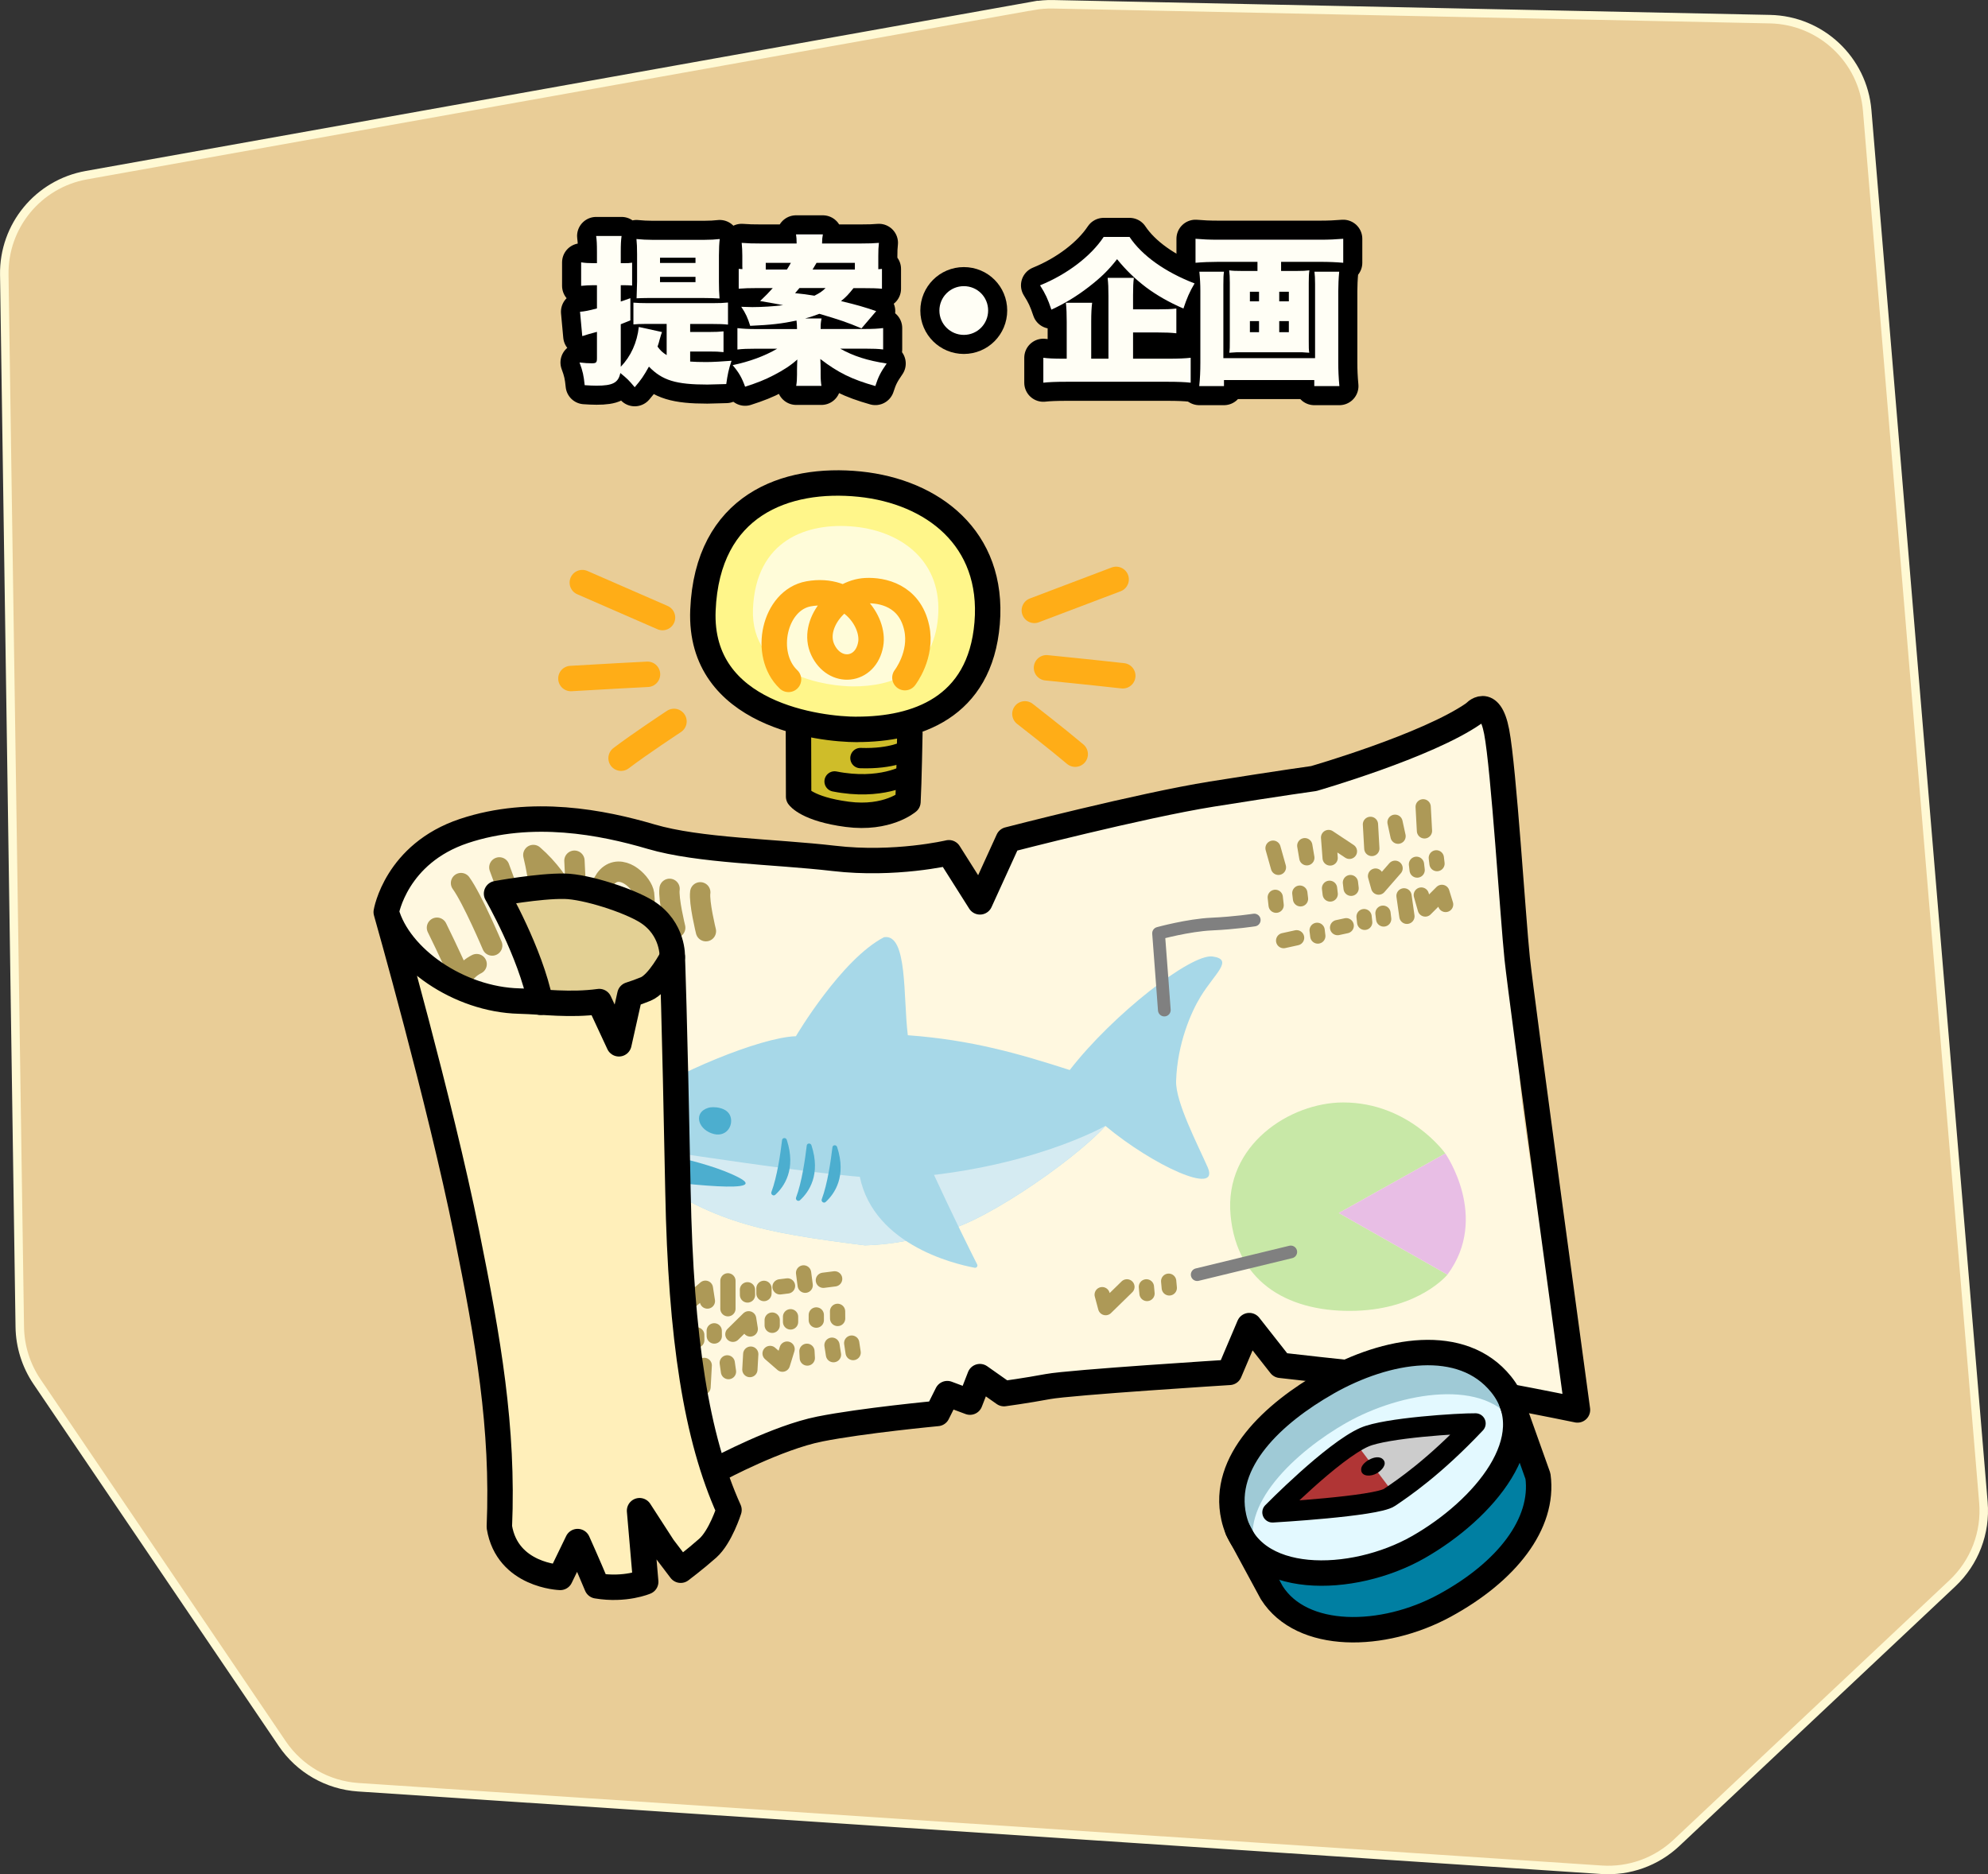
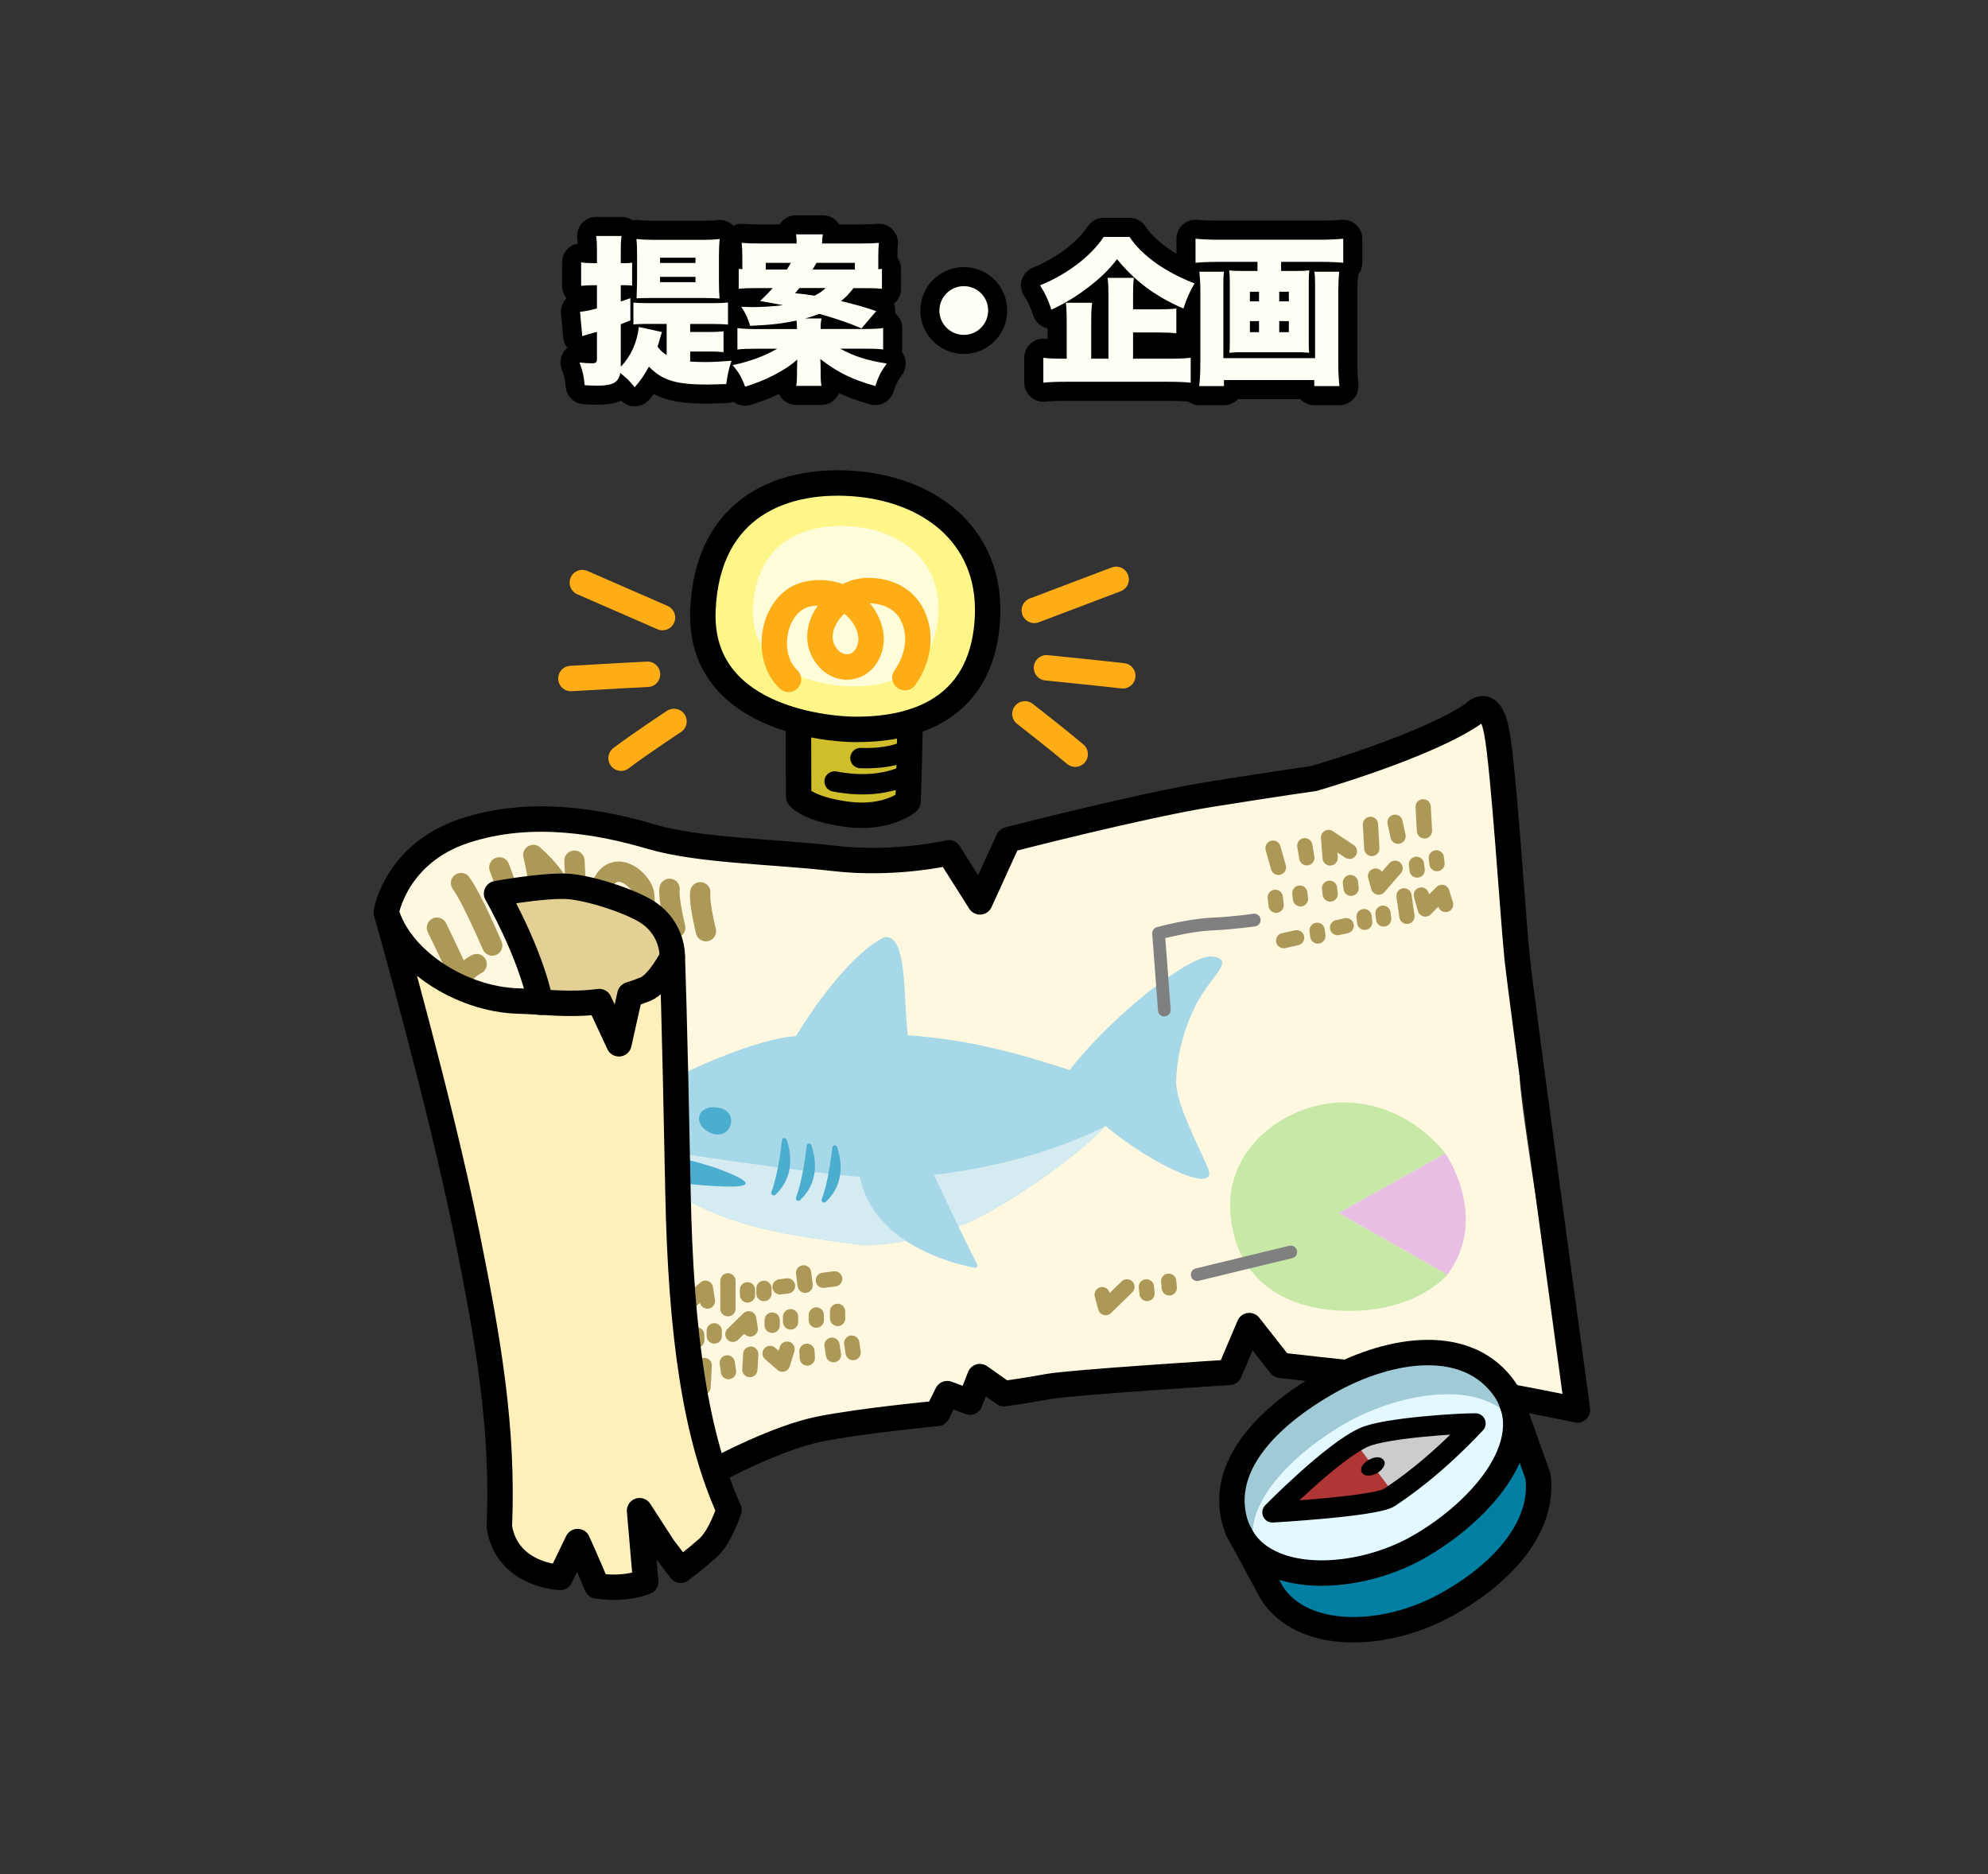
<svg xmlns="http://www.w3.org/2000/svg" id="_レイヤー_1" data-name="レイヤー 1" viewBox="0 0 320.57 302.27">
  <rect x="0" y="0" width="320.57" height="302.27" fill="#333333" stroke="none" />
  <defs>
    <style>
      .cls-1 {
        stroke-width: 6.15px;
      }

      .cls-1, .cls-2, .cls-3 {
        stroke: #000;
      }

      .cls-1, .cls-2, .cls-3, .cls-4, .cls-5, .cls-6, .cls-7 {
        fill: none;
        stroke-linecap: round;
        stroke-linejoin: round;
      }

      .cls-2, .cls-7 {
        stroke-width: 4.1px;
      }

      .cls-8 {
        fill: #cfbd29;
      }

      .cls-9 {
        fill: #c8e8a7;
      }

      .cls-3, .cls-5 {
        stroke-width: 3.28px;
      }

      .cls-10 {
        fill: #a7d8e8;
      }

      .cls-11 {
        fill: #9fcad6;
      }

      .cls-12 {
        fill: #ffefba;
      }

      .cls-13 {
        fill: #e9cd97;
        stroke: #fff9d4;
        stroke-miterlimit: 10;
        stroke-width: 1.37px;
      }

      .cls-14 {
        fill: #d5ebf2;
      }

      .cls-15 {
        fill: #fffcd9;
      }

      .cls-16 {
        fill: #fffef5;
      }

      .cls-17 {
        fill: #fff8e0;
      }

      .cls-18 {
        fill: #fff68a;
      }

      .cls-19 {
        fill: #ccc;
      }

      .cls-20 {
        fill: #4caecf;
      }

      .cls-21 {
        fill: #e3f9ff;
      }

      .cls-4 {
        stroke: gray;
        stroke-width: 2.05px;
      }

      .cls-5, .cls-6 {
        stroke: #ad9957;
      }

      .cls-6 {
        stroke-width: 2.46px;
      }

      .cls-22 {
        fill: #007fa2;
      }

      .cls-7 {
        stroke: #ffad17;
      }

      .cls-23 {
        fill: #e8bee5;
      }

      .cls-24 {
        fill: #b03535;
      }

      .cls-25 {
        fill: #e3d094;
      }
    </style>
  </defs>
-   <path class="cls-13" d="M166.64.93L13.93,28.25C6.17,29.64.57,36.43.69,44.31l2.5,169.72c.05,3.13,1.01,6.18,2.76,8.78l39.57,58.41c2.78,4.1,7.3,6.69,12.24,7.02l200.49,13.31c4.45.3,8.83-1.27,12.08-4.33l44.5-41.87c3.57-3.36,5.41-8.16,5-13.04l-18.74-224.49c-.68-8.2-7.45-14.56-15.68-14.73L169.8.69c-1.06-.02-2.12.06-3.16.25Z" />
  <g>
    <g>
      <path class="cls-17" d="M115.18,235.1c-3.16-10.54-4.8-24.22-5.17-43.05-.53-27.41-.87-36.71-.91-37.68v-.06c0-.51-.04-5.09-4.44-7.87-2.82-1.78-9.93-4.15-13.61-4.22-.13,0-.27,0-.41,0-4.15,0-10.44,1.15-10.7,1.2-.22.04-.41.19-.5.39-.09.2-.08.44.03.64.04.08,4.44,7.76,6.44,15.02l.38,1.38-1.43-.06c-.37-.02-.75-.03-1.12-.04-8.94-.21-18.4-6.35-20.66-13.41l-.09-.28.07-.28c.5-2.07,2.84-9.06,11.97-12.11,3.77-1.26,7.88-1.89,12.23-1.89,5.36,0,11.09.92,17.53,2.82,8.12,2.39,19.97,2.41,29.62,3.53,2.01.23,4.13.35,6.29.35,5.2,0,9.42-.67,11.47-1.07l.59-.12,4.73,7.6c.13.15.32.24.52.24.04,0,.07,0,.11,0,.24-.04.44-.19.53-.41l4.45-9.73.45-.15c3.75-1.24,21.83-5.46,31.95-7.08,11.09-1.77,16.23-2.48,16.44-2.51.03,0,.07-.01.1-.02.75-.22,18.48-5.35,26.04-10.61.03-.02.06-.04.09-.06l.96-1.2.75,1.33c.31.55.58,1.38.79,2.46.75,3.9,1.65,15.72,2.38,25.21v.06c.37,4.83.69,9.01.93,11.25.37,3.62.75,12.01,1.09,19.41.28,6.31,6.47,43.11,8.1,50.89l.32,1.54-1.54-.31c-6.29-1.27-21.74-4.29-29.39-4.97-4.43-.4-13.49-1.43-15.27-1.63l-.43-.05-4.85-6.17c-.13-.17-.33-.26-.55-.26-.03,0-.06,0-.09,0-.24.03-.45.19-.54.42l-3.03,7.15-.64.04c-4.14.26-24.97,1.61-28.28,2.23-2.6.49-5.11.86-6.37,1.04l-.41.06-3.66-2.59c-.12-.08-.26-.13-.4-.13-.07,0-.14,0-.2.03-.21.06-.37.21-.45.41l-1.35,3.48-3.02-1.13c-.08-.03-.16-.04-.24-.04-.26,0-.5.15-.62.38l-1.43,2.86-.57.06c-2.77.28-12.28,1.27-18.09,2.43-5.57,1.11-12.63,4.52-15.4,5.94l-1.11.57-.36-1.19Z" />
      <g>
        <path class="cls-5" d="M70.46,149.62s2.29,4.63,3.89,8.34c0,0,.69-1.56,2.51-2.47" />
        <path class="cls-5" d="M79.37,152.49s-3.2-7.55-5.03-10.07" />
        <line class="cls-5" x1="80.52" y1="139.89" x2="83.26" y2="147.33" />
        <path class="cls-5" d="M87.83,149.03s-.91-7.48-1.83-11.14c5.04,4.34,7.09,10.49,7.09,10.49l-.46-9.57" />
        <path class="cls-5" d="M96.31,148.1s-.27-5.47,2.04-7.07,5.28,1.47,5.51,3.14,0,7.18,0,7.18" />
        <path class="cls-5" d="M107.97,143.35c-.23,1.63.91,6.27.91,6.27" />
        <path class="cls-5" d="M112.92,143.91c-.23,1.63.91,6.27.91,6.27" />
      </g>
      <g>
        <line class="cls-6" x1="134.4" y1="218.48" x2="134.16" y2="216.95" />
        <line class="cls-6" x1="137.57" y1="218.14" x2="137.34" y2="216.61" />
        <line class="cls-6" x1="130.12" y1="217.93" x2="130.18" y2="219.02" />
        <line class="cls-6" x1="135.06" y1="211.49" x2="135.07" y2="212.64" />
        <line class="cls-6" x1="131.63" y1="212.07" x2="131.63" y2="212.91" />
        <line class="cls-6" x1="129.58" y1="205.29" x2="129.84" y2="207.28" />
        <line class="cls-6" x1="127.48" y1="212.36" x2="127.48" y2="213.2" />
        <line class="cls-6" x1="124.52" y1="212.9" x2="124.52" y2="213.74" />
        <line class="cls-6" x1="123.19" y1="207.78" x2="123.19" y2="208.62" />
        <line class="cls-6" x1="120.53" y1="208.01" x2="120.54" y2="208.85" />
        <line class="cls-6" x1="115.17" y1="214.63" x2="115.18" y2="215.47" />
        <line class="cls-6" x1="112.35" y1="215.29" x2="112.36" y2="216.13" />
        <polyline class="cls-6" points="120.98 214.33 120.72 212.69 118.18 215.19" />
        <polyline class="cls-6" points="114.07 209.83 113.75 207.76 111.21 209.94 110.89 208.13" />
        <polyline class="cls-6" points="126.92 217.58 126.17 220.01 124.18 218.28" />
        <line class="cls-6" x1="120.92" y1="220.88" x2="121.06" y2="218.39" />
        <line class="cls-6" x1="117.38" y1="211.07" x2="117.38" y2="206.57" />
        <line class="cls-6" x1="113.37" y1="223.71" x2="113.56" y2="220.21" />
        <line class="cls-6" x1="117.47" y1="221.21" x2="117.27" y2="219.8" />
        <line class="cls-6" x1="134.59" y1="206.25" x2="132.77" y2="206.48" />
        <line class="cls-6" x1="126.99" y1="207.39" x2="125.78" y2="207.54" />
      </g>
      <g>
        <path class="cls-10" d="M139.48,200.85c-16.9-2.15-24.58-3.58-36.87-12.46,0,0-4.99-7.08.38-11.09s19.59-10.01,25.35-10.18c0,0,7.3-12.39,14.21-15.97,3.84-.63,3.07,9.71,3.84,15.81,10.37.76,18.01,3.01,26.11,5.61,6.91-8.94,19.59-18.81,23.04-18.31s.38,2.69-1.92,6.44c-1.49,2.41-3.77,7.51-3.97,13.64-.11,3.38,3.48,10.25,5.12,13.98,1.92,4.58-8.83-.32-16.51-6.73-5.38,5.93-21.51,16.83-26.88,17.02,0,0-4.48,2.01-11.91,2.24Z" />
        <path class="cls-20" d="M114.21,178.66c.77-.23,3.07-.14,3.58,1.41s-.77,3.55-3.07,2.7-2.82-3.42-.51-4.1Z" />
        <path class="cls-14" d="M178.26,181.59c-5.38,5.93-21.51,16.83-26.88,17.02,0,0-4.48,2.01-11.91,2.24-16.9-2.15-24.58-3.58-36.87-12.46l-2.11-3.78s36.47,5.86,43.84,5.43c21.32-1.23,33.92-8.46,33.92-8.46Z" />
        <path class="cls-10" d="M149.97,188.12c4,8.64,6.69,14.01,7.6,15.8.14.28-.09.6-.4.54-3.37-.63-17.14-3.9-18.72-15.82l11.52-.52Z" />
        <path class="cls-20" d="M102.09,185.26s11.52,1.7,17.15,4.71c5.63,3.01-14.59.23-14.59.23l-2.56-4.94Z" />
        <path class="cls-20" d="M126.11,183.88c-.25,2.12-.8,5.94-1.72,8.37-.14.38.33.72.63.44,1.45-1.33,3.39-4.13,1.85-8.86-.13-.4-.71-.37-.76.04Z" />
        <path class="cls-20" d="M130.09,184.76c-.25,2.12-.8,5.94-1.72,8.37-.14.38.33.72.63.44,1.45-1.33,3.39-4.13,1.85-8.86-.13-.4-.71-.37-.76.04Z" />
        <path class="cls-20" d="M134.23,185.04c-.25,2.12-.8,5.94-1.72,8.37-.14.38.33.72.63.44,1.45-1.33,3.39-4.13,1.85-8.86-.13-.4-.71-.37-.76.04Z" />
      </g>
      <path class="cls-12" d="M98.96,255.28c-.54,0-1.08-.03-1.61-.08l-.61-.06-.24-.57c-1.29-3.07-2.67-6.12-2.73-6.25-.11-.24-.35-.4-.62-.41l-.04-1.04v1.04c-.24,0-.48.16-.6.39l-2.61,5.38-.77-.13c-2.05-.35-6.91-1.77-7.9-7.23l-.02-.11v-.12c.68-16.29-1.87-30.46-5.27-47.3-2.71-13.4-7.09-30.29-10.29-42.09l-.89-3.28,2.57,2.22c4.54,3.93,10.66,6.35,16.37,6.49,1.01.02,2.01.08,3.12.15h.08s.08.02.08.02c.05.01.09.02.12.02.03,0,.16-.02.16-.02h.08c1.36.09,3.05.19,4.74.19,1.2,0,2.31-.05,3.39-.15l.73-.07,2.96,6.35c.11.24.36.4.63.4.03,0,.05,0,.08,0,.29-.03.54-.25.6-.54l1.68-7.52.55-.19c.57-.2,1.14-.41,1.69-.64.53-.22,1.11-.64,1.72-1.26l1.71-1.74.07,2.43c.16,5.46.42,15.53.75,32.52.46,23.69,2.93,39.45,8.01,51.08l.17.38-.14.39c-.42,1.13-1.54,3.91-3.01,5.22-1.05.94-2.18,1.85-2.94,2.45l-.83.66-2.4-3.17-3.78-5.84c-.13-.2-.35-.32-.58-.32-.08,0-.15.01-.22.04-.3.1-.49.4-.46.71l.95,10.97-.87.21c-.78.19-2.04.42-3.56.42Z" />
      <path class="cls-25" d="M97.24,161.22c-.11-.24-.36-.4-.63-.4-.03,0-.06,0-.09,0-1.39.19-2.84.28-4.45.28-1.31,0-2.56-.06-3.6-.12l-.77-.04-.18-.75c-1.34-5.5-4.15-11.32-5.7-14.3l-.67-1.29,1.43-.22c2.33-.36,5.62-.78,8.06-.78.13,0,.26,0,.38,0,3.22.06,9.97,2.16,12.9,4.01,3.18,2.01,3.7,5.04,3.78,6.24l.02.3-.15.26c-.21.38-2.1,3.74-3.72,4.41-.83.34-1.67.65-2.51.91-.23.07-.41.27-.47.51l-1.33,5.93-2.32-4.97Z" />
      <g>
        <path class="cls-2" d="M115.95,236.87s9.37-5.03,16.23-6.4c6.86-1.37,18.97-2.51,18.97-2.51l1.6-3.2,3.66,1.37,1.6-4.11,3.89,2.74s3.43-.46,7.09-1.14,29.26-2.29,29.26-2.29l3.2-7.54,5.03,6.4s10.91,1.26,16,1.71c9.57.86,31.89,5.49,31.89,5.49,0,0-9.03-66.18-9.72-72.81-.69-6.63-2.17-30.63-3.31-36.57-1.14-5.94-3.66-2.97-3.66-2.97-7.54,5.26-25.83,10.52-25.83,10.52,0,0-5.03.69-16.46,2.51-11.43,1.83-32.8,7.36-32.8,7.36l-4.57,10.02-5.01-7.92s-8.69,2.06-18.52.91c-9.83-1.14-21.74-1.22-29.51-3.51-7.77-2.29-19.2-4.57-30.17-.91-10.97,3.66-12.53,13.08-12.53,13.08,0,0,8.64,30.35,12.98,51.84,3.47,17.18,5.94,31.32,5.26,47.32,1.28,7.87,9.82,8.14,9.82,8.14l2.8-5.78s1.67,3.7,3.1,7.14c4.59.77,7.88-.65,7.88-.65l-.99-11.47,3.79,5.86,2.84,3.74s2.31-1.73,4.36-3.55c2.06-1.83,3.43-6.17,3.43-6.17-5.26-11.66-7.77-27.66-8.23-51.43-.56-29.04-.91-37.72-.91-37.72,0,0-2.2,4.28-4.28,5.13-.87.36-1.73.67-2.56.93l-1.77,7.91-3.17-6.81c-4.74.64-8.92.02-12.9-.08-9.72-.23-19.39-6.97-21.44-14.35" />
        <path class="cls-2" d="M108.41,154.35s.23-4.57-4.11-7.31c-2.87-1.81-9.8-4.05-13.26-4.11-4.11-.08-10.97,1.19-10.97,1.19,0,0,5.46,9.48,7.07,17.52" />
      </g>
      <path class="cls-9" d="M233.4,205.57s-4.46,5.49-14.74,5.83c-10.29.34-19.2-4.11-20.23-15.43-1.03-11.32,9.6-18.17,18.17-18.17,10.63,0,16.46,8.23,16.46,8.23l-17.18,9.6,17.52,9.94Z" />
      <path class="cls-23" d="M233.06,186.03s7.2,10.29.34,19.54l-17.52-9.94,17.18-9.6Z" />
      <path class="cls-4" d="M187.75,162.9s-.5-6.84-.93-12.38c0,0,4.8-1.32,8.57-1.49s6.86-.65,6.86-.65" />
      <g>
        <line class="cls-6" x1="184.96" y1="208.61" x2="184.86" y2="207.54" />
        <line class="cls-6" x1="188.55" y1="207.71" x2="188.45" y2="206.63" />
        <polyline class="cls-6" points="177.73 208.8 178.29 210.89 181.72 207.54" />
      </g>
      <g>
        <line class="cls-6" x1="205.28" y1="136.79" x2="206.15" y2="139.88" />
        <line class="cls-6" x1="210.73" y1="138.34" x2="210.4" y2="136.39" />
        <line class="cls-6" x1="205.78" y1="145.99" x2="205.64" y2="144.72" />
        <line class="cls-6" x1="209.71" y1="144.96" x2="209.6" y2="144.04" />
        <line class="cls-6" x1="212.5" y1="150.96" x2="212.39" y2="150.04" />
        <line class="cls-6" x1="214.5" y1="144.18" x2="214.39" y2="143.26" />
        <line class="cls-6" x1="217.87" y1="143.26" x2="217.76" y2="142.34" />
        <line class="cls-6" x1="220.06" y1="148.75" x2="219.96" y2="147.83" />
        <line class="cls-6" x1="223.12" y1="148.21" x2="223.01" y2="147.28" />
        <line class="cls-6" x1="228.52" y1="140.32" x2="228.41" y2="139.39" />
        <line class="cls-6" x1="231.72" y1="139.28" x2="231.61" y2="138.35" />
        <polyline class="cls-6" points="221.81 141.29 222.31 143.07 224.96 140.03" />
        <polyline class="cls-6" points="229.19 144.35 229.83 146.6 232.51 143.92 233.11 145.87" />
        <polyline class="cls-6" points="214.49 138.37 214.24 135.07 217.6 137.3" />
        <line class="cls-6" x1="220.99" y1="132.95" x2="221.21" y2="136.84" />
        <line class="cls-6" x1="226.4" y1="144.48" x2="226.87" y2="147.78" />
        <line class="cls-6" x1="229.49" y1="130.12" x2="229.7" y2="134" />
        <line class="cls-6" x1="224.95" y1="132.61" x2="225.44" y2="134.86" />
        <path class="cls-6" d="M206.99,151.7l2.09-.46-2.09.46Z" />
        <line class="cls-6" x1="215.69" y1="149.6" x2="217.08" y2="149.3" />
      </g>
      <line class="cls-4" x1="208.14" y1="201.91" x2="193.05" y2="205.57" />
    </g>
    <g>
      <g>
        <path class="cls-8" d="M146.72,118.21s-.15,8.34-.31,11.1c0,0-3.32,2.87-9.79,2.02-6.47-.85-7.84-2.85-7.84-2.85l-.03-11.16,17.97.88Z" />
        <path class="cls-2" d="M146.72,118.21s-.15,8.34-.31,11.1c0,0-3.32,2.87-9.79,2.02-6.47-.85-7.84-2.85-7.84-2.85l-.03-11.16" />
        <path class="cls-18" d="M138.2,117.64c-5.92,0-25.55-2.26-24.85-19.22.7-16.96,13.33-21.56,25.28-20.34,11.7,1.2,21.69,8.7,20.55,22.44s-11.55,17.11-20.97,17.11Z" />
        <path class="cls-15" d="M137.6,110.7c-3.85,0-16.64-1.47-16.18-12.51.45-11.04,8.68-14.04,16.46-13.24,7.62.78,14.12,5.67,13.38,14.61-.75,8.94-7.52,11.14-13.65,11.14Z" />
        <path class="cls-2" d="M138.2,117.64c-5.92,0-25.55-2.26-24.85-19.22.7-16.96,13.33-21.56,25.28-20.34,11.7,1.2,21.69,8.7,20.55,22.44s-11.55,17.11-20.97,17.11Z" />
        <path class="cls-7" d="M145.92,109.29s2.85-3.66,1.9-8.04c-1.13-5.23-5.58-6.12-8.2-5.99-4.5.22-8.84,5.45-6.95,9.52,1.9,4.08,6.94,3.61,7.73-.89.64-3.59-3.27-9.34-10.01-8.12-5.55,1-7.48,9.77-3.24,13.8" />
        <path class="cls-3" d="M146.32,124.91s-4.29,2.6-11.74,1.12" />
        <path class="cls-3" d="M146.33,120.98s-2.39,1.46-7.58,1.28" />
      </g>
      <g>
        <line class="cls-7" x1="166.79" y1="98.44" x2="179.98" y2="93.44" />
        <path class="cls-7" d="M168.75,107.7s7.59.76,12.3,1.29" />
        <path class="cls-7" d="M165.27,115.13s5.3,4.12,8.11,6.5" />
      </g>
      <g>
        <line class="cls-7" x1="106.83" y1="99.6" x2="93.9" y2="93.96" />
        <path class="cls-7" d="M104.41,108.75s-7.62.39-12.35.68" />
        <path class="cls-7" d="M108.68,116.35s-5.6,3.69-8.53,5.93" />
      </g>
    </g>
    <g>
      <path class="cls-22" d="M243.78,226.23l4.22,11.84c1.04,7.69-5.08,15.45-15.04,20.87s-23.04,5.6-27.89-2.08l-5.5-10.17,44.21-20.46Z" />
      <path class="cls-21" d="M214,222.99c9.54-5.43,21.76-7.54,28.06.27,6.99,8.67-2.78,20.23-13.36,26.26-10.58,6.03-27.24,6.44-29.75-4.81-2.02-9.01,6.35-16.77,15.06-21.72Z" />
      <path class="cls-11" d="M217.1,229.47c8.78-4.99,22.65-7.36,27.31.38.02-2.28-.69-4.52-2.36-6.59-6.3-7.81-18.52-5.7-28.06-.27-8.7,4.95-17.07,12.71-15.06,21.72.57,2.56,1.88,4.52,3.69,5.95-3.25-7.82,6.52-16.67,14.47-21.19Z" />
      <g>
        <path class="cls-2" d="M214,222.99c9.54-5.43,21.76-7.54,28.06.27,6.99,8.67-2.78,20.23-13.36,26.26-10.58,6.03-27.24,6.44-29.75-4.81-2.02-9.01,6.35-16.77,15.06-21.72Z" />
        <path class="cls-2" d="M243.78,226.23l4.22,11.84c1.04,7.69-5.08,15.45-15.04,20.87s-23.04,5.6-27.89-2.08l-5.5-10.17" />
        <g>
          <path class="cls-19" d="M220.03,231.78c3.39-1.5,15.34-2.25,17.9-2.21-6.66,7.06-11.71,10.47-13.88,11.93-2.17,1.46-18.86,2.41-18.86,2.41,0,0,9.65-9.84,14.83-12.13Z" />
          <path class="cls-24" d="M224.82,240.97c-2.17,1.46-19.63,2.94-19.63,2.94,0,0,8.22-8.91,13.41-11.2l6.22,8.26Z" />
          <path d="M220.76,235.43c.79-.45,1.81-.63,2.33.02.58.72-.23,1.68-1.11,2.18s-2.27.54-2.47-.4c-.17-.75.53-1.39,1.25-1.81Z" />
          <path class="cls-3" d="M220.03,231.78c3.39-1.5,15.34-2.25,17.9-2.21-6.66,7.06-11.71,10.47-13.88,11.93-2.17,1.46-18.86,2.41-18.86,2.41,0,0,9.65-9.84,14.83-12.13Z" />
        </g>
      </g>
    </g>
  </g>
  <g>
    <g>
      <path class="cls-1" d="M111.28,58.31c.54.05,1.65.08,2.63.08.93,0,2.81-.1,4.05-.21-.46,1.37-.64,2.24-.85,3.76-1.91.05-2.6.08-3.04.08-5.08,0-7.27-.67-9.43-2.89-.88,1.57-1.24,2.09-2.29,3.32-.98-1.16-1.16-1.34-2.32-2.29-.33,1.57-1.21,2.04-3.84,2.04-.67,0-1.08-.03-1.91-.08-.15-1.52-.31-2.27-.83-3.66.88.1,1.39.13,1.99.13.7,0,.82-.13.82-.82v-4.25q-.75.21-1.42.39c-.31.1-.33.1-.64.21q-.16.05-.31.08l-.36-3.92c.67-.05,1.42-.18,2.73-.54v-3.74h-.72c-.59,0-1.08.03-1.83.1v-3.79c.67.1,1.16.13,1.88.13h.67v-1.73c0-1.39-.03-1.91-.13-2.65h4.1c-.1.77-.13,1.29-.13,2.63v1.75h.67c.52,0,.62,0,1.16-.08v3.69c-.41-.03-.75-.05-1.16-.05h-.67v2.63c.46-.15.8-.28,1.55-.54v3.58c-.8.33-.98.39-1.55.62v6.86c1.62-1.68,2.63-3.89,2.91-6.42l3.74.82c-.08.18-.21.62-.39,1.24-.08.33-.15.59-.33,1.11.46.62.8.95,1.47,1.37v-5.03h-3.5c-.8,0-1.34.03-1.86.08v-3.51c.64.05,1.31.08,2.32.08h10.46c1.13,0,1.73-.03,2.47-.1v3.56c-.72-.08-1.42-.1-2.47-.1h-3.63v1.29h3.04c1.08,0,1.62-.03,2.34-.1v3.35c-.77-.08-1.26-.1-2.34-.1h-3.04v1.65ZM104.63,48.06c-.93,0-1.47.03-1.98.05,0-.1.03-1.01.08-2.68v-4.43c0-1.01-.03-1.8-.1-2.45.8.08,1.67.13,2.58.13h8.35c.98,0,1.78-.05,2.5-.13-.08.64-.13,1.57-.13,2.63v4.28c0,1.11.03,1.73.1,2.68-.83-.05-1.55-.08-2.66-.08h-8.74ZM106.43,42.41h5.72v-.85h-5.72v.85ZM106.43,45.5h5.72v-.85h-5.72v.85Z" />
      <path class="cls-1" d="M119.7,43.06v-1.83c0-.82-.03-1.24-.1-2.06,1,.08,1.86.1,3.09.1h5.77c0-.72-.03-.98-.1-1.47h4.33c-.08.39-.13.88-.13,1.47h6.21c1.42,0,2.09-.03,2.96-.1-.08.72-.1,1.21-.1,2.11v2.14c.28-.03.36-.03.59-.05v3.2c-.8-.08-1.65-.1-3.04-.1h-1.55c-.85,1.06-1.16,1.39-2.01,2.09,2.58.62,3.66.93,5.67,1.62l-2.37,2.78c-2.32-.98-3.48-1.37-6.8-2.35-.75.28-1.31.49-2.29.75h2.65c-.13.67-.15.93-.15,1.7h7.09c1.34,0,2.19-.05,2.99-.15v3.45c-.82-.1-1.55-.13-2.99-.13h-3.94c2.17,1.21,4.36,1.91,7.5,2.4-.98,1.42-1.34,2.11-1.83,3.63-3.81-1.08-6-2.16-8.87-4.36.03.62.05,1.08.05,1.65v.85c0,.77.05,1.37.13,1.83h-4.07c.1-.62.13-1.11.13-1.83v-.82c0-.52.03-1.08.05-1.6-1.06.95-2.17,1.68-3.81,2.53-1.37.72-2.68,1.24-4.61,1.86-.52-1.44-.98-2.27-2.01-3.48,2.71-.57,5.1-1.44,7.19-2.65h-3.4c-1.42,0-2.17.03-3.02.13v-3.45c.9.1,1.73.15,2.94.15h6.67c0-.59-.03-.88-.08-1.37-2.32.49-4.07.7-7.47.85-.39-1.26-.72-2.01-1.44-3.07.77.03,1.37.05,1.78.05,1.52,0,3.61-.13,4.97-.31q-1.11-.23-3.71-.67c1-.95,1.34-1.31,2.04-2.09h-2.42c-1.31,0-2.22.03-3.07.1v-3.2c.26.03.31.03.59.05v-.36ZM126.89,43.47c.26-.41.39-.62.64-1.08h-4.05v1.08h3.4ZM128.91,46.46c-.26.31-.36.44-.7.82,1.34.13,1.86.21,3.12.41.85-.44,1.19-.64,1.8-1.24h-4.23ZM137.85,43.47v-1.08h-6.18c-.28.49-.41.7-.64,1.08h6.83Z" />
      <path class="cls-1" d="M159.34,50.07c0,2.19-1.75,3.94-3.92,3.94s-3.94-1.75-3.94-3.92,1.75-3.94,3.94-3.94,3.92,1.75,3.92,3.92Z" />
      <path class="cls-1" d="M182.14,38.21c2.01,3.02,5.75,5.67,10.49,7.5-.8,1.34-1.24,2.37-1.8,4.05-2.37-1.03-4.33-2.16-6.06-3.45-1.8-1.39-3.17-2.71-4.64-4.51-1.39,1.78-2.6,2.96-4.61,4.51-1.91,1.47-3.81,2.63-5.98,3.63-.57-1.73-.98-2.58-1.83-3.92,4.38-1.78,8.22-4.72,10.26-7.81h4.17ZM182.7,57.85h5.72c1.62,0,2.73-.05,3.58-.15v4.02c-.85-.1-2.11-.15-3.58-.15h-16.52c-1.57,0-2.81.05-3.66.15v-4.02c.7.1,1.68.15,3.25.15h.52v-5.95c0-1.24-.03-2.09-.13-3.07h4.23c-.1.8-.15,1.7-.15,3.04v5.98h2.78v-10.1c0-1.37-.03-1.98-.13-2.94h4.23c-.1.75-.13,1.49-.13,2.81v2.27h3.97c1.29,0,2.14-.03,3.01-.13v3.99c-.93-.1-1.75-.13-2.96-.13h-4.02v4.23Z" />
      <path class="cls-1" d="M196.39,42.23c-1.24,0-2.45.05-3.61.15v-3.87c1.16.1,2.22.15,3.56.15h16.65c1.26,0,2.4-.05,3.61-.15v3.87c-1.13-.1-2.35-.15-3.58-.15h-6.44v1.47h2.47c1.03,0,1.52-.03,2.09-.1-.08.57-.1,1.08-.1,2.01v9.3c0,1.19,0,1.47.08,1.98q-.28-.03-1.21-.08h-10.44q-.95.05-1.24.08c.08-.62.08-.88.08-1.98v-9.3c0-.88-.03-1.42-.1-2.01.57.08,1.06.1,2.09.1h2.47v-1.47h-6.37ZM215.95,43.83c-.1,1.03-.15,2.22-.15,3.14v11.49c0,1.29.05,2.42.18,3.81h-4.05v-.98h-14.56v.98h-3.99c.13-1.21.18-2.42.18-3.74v-11.67c0-.95-.05-1.96-.16-3.04h3.97c-.08.54-.1.9-.1,2.11v11.83h14.79v-11.93c0-.95-.03-1.42-.1-2.01h4ZM201.55,47.05v1.55h1.47v-1.55h-1.47ZM201.55,51.79v1.78h1.47v-1.78h-1.47ZM207.83,48.6v-1.55h-1.55v1.55h1.55ZM207.83,53.57v-1.78h-1.55v1.78h1.55Z" />
    </g>
    <g>
      <path class="cls-16" d="M111.28,58.31c.54.05,1.65.08,2.63.08.93,0,2.81-.1,4.05-.21-.46,1.37-.64,2.24-.85,3.76-1.91.05-2.6.08-3.04.08-5.08,0-7.27-.67-9.43-2.89-.88,1.57-1.24,2.09-2.29,3.32-.98-1.16-1.16-1.34-2.32-2.29-.33,1.57-1.21,2.04-3.84,2.04-.67,0-1.08-.03-1.91-.08-.15-1.52-.31-2.27-.83-3.66.88.1,1.39.13,1.99.13.7,0,.82-.13.82-.82v-4.25q-.75.21-1.42.39c-.31.1-.33.1-.64.21q-.16.05-.31.08l-.36-3.92c.67-.05,1.42-.18,2.73-.54v-3.74h-.72c-.59,0-1.08.03-1.83.1v-3.79c.67.1,1.16.13,1.88.13h.67v-1.73c0-1.39-.03-1.91-.13-2.65h4.1c-.1.77-.13,1.29-.13,2.63v1.75h.67c.52,0,.62,0,1.16-.08v3.69c-.41-.03-.75-.05-1.16-.05h-.67v2.63c.46-.15.8-.28,1.55-.54v3.58c-.8.33-.98.39-1.55.62v6.86c1.62-1.68,2.63-3.89,2.91-6.42l3.74.82c-.08.18-.21.62-.39,1.24-.08.33-.15.59-.33,1.11.46.62.8.95,1.47,1.37v-5.03h-3.5c-.8,0-1.34.03-1.86.08v-3.51c.64.05,1.31.08,2.32.08h10.46c1.13,0,1.73-.03,2.47-.1v3.56c-.72-.08-1.42-.1-2.47-.1h-3.63v1.29h3.04c1.08,0,1.62-.03,2.34-.1v3.35c-.77-.08-1.26-.1-2.34-.1h-3.04v1.65ZM104.63,48.06c-.93,0-1.47.03-1.98.05,0-.1.03-1.01.08-2.68v-4.43c0-1.01-.03-1.8-.1-2.45.8.08,1.67.13,2.58.13h8.35c.98,0,1.78-.05,2.5-.13-.08.64-.13,1.57-.13,2.63v4.28c0,1.11.03,1.73.1,2.68-.83-.05-1.55-.08-2.66-.08h-8.74ZM106.43,42.41h5.72v-.85h-5.72v.85ZM106.43,45.5h5.72v-.85h-5.72v.85Z" />
      <path class="cls-16" d="M119.7,43.06v-1.83c0-.82-.03-1.24-.1-2.06,1,.08,1.86.1,3.09.1h5.77c0-.72-.03-.98-.1-1.47h4.33c-.08.39-.13.88-.13,1.47h6.21c1.42,0,2.09-.03,2.96-.1-.08.72-.1,1.21-.1,2.11v2.14c.28-.03.36-.03.59-.05v3.2c-.8-.08-1.65-.1-3.04-.1h-1.55c-.85,1.06-1.16,1.39-2.01,2.09,2.58.62,3.66.93,5.67,1.62l-2.37,2.78c-2.32-.98-3.48-1.37-6.8-2.35-.75.28-1.31.49-2.29.75h2.65c-.13.67-.15.93-.15,1.7h7.09c1.34,0,2.19-.05,2.99-.15v3.45c-.82-.1-1.55-.13-2.99-.13h-3.94c2.17,1.21,4.36,1.91,7.5,2.4-.98,1.42-1.34,2.11-1.83,3.63-3.81-1.08-6-2.16-8.87-4.36.03.62.05,1.08.05,1.65v.85c0,.77.05,1.37.13,1.83h-4.07c.1-.62.13-1.11.13-1.83v-.82c0-.52.03-1.08.05-1.6-1.06.95-2.17,1.68-3.81,2.53-1.37.72-2.68,1.24-4.61,1.86-.52-1.44-.98-2.27-2.01-3.48,2.71-.57,5.1-1.44,7.19-2.65h-3.4c-1.42,0-2.17.03-3.02.13v-3.45c.9.1,1.73.15,2.94.15h6.67c0-.59-.03-.88-.08-1.37-2.32.49-4.07.7-7.47.85-.39-1.26-.72-2.01-1.44-3.07.77.03,1.37.05,1.78.05,1.52,0,3.61-.13,4.97-.31q-1.11-.23-3.71-.67c1-.95,1.34-1.31,2.04-2.09h-2.42c-1.31,0-2.22.03-3.07.1v-3.2c.26.03.31.03.59.05v-.36ZM126.89,43.47c.26-.41.39-.62.64-1.08h-4.05v1.08h3.4ZM128.91,46.46c-.26.31-.36.44-.7.82,1.34.13,1.86.21,3.12.41.85-.44,1.19-.64,1.8-1.24h-4.23ZM137.85,43.47v-1.08h-6.18c-.28.49-.41.7-.64,1.08h6.83Z" />
-       <path class="cls-16" d="M159.34,50.07c0,2.19-1.75,3.94-3.92,3.94s-3.94-1.75-3.94-3.92,1.75-3.94,3.94-3.94,3.92,1.75,3.92,3.92Z" />
+       <path class="cls-16" d="M159.34,50.07c0,2.19-1.75,3.94-3.92,3.94s-3.94-1.75-3.94-3.92,1.75-3.94,3.94-3.94,3.92,1.75,3.92,3.92" />
      <path class="cls-16" d="M182.14,38.21c2.01,3.02,5.75,5.67,10.49,7.5-.8,1.34-1.24,2.37-1.8,4.05-2.37-1.03-4.33-2.16-6.06-3.45-1.8-1.39-3.17-2.71-4.64-4.51-1.39,1.78-2.6,2.96-4.61,4.51-1.91,1.47-3.81,2.63-5.98,3.63-.57-1.73-.98-2.58-1.83-3.92,4.38-1.78,8.22-4.72,10.26-7.81h4.17ZM182.7,57.85h5.72c1.62,0,2.73-.05,3.58-.15v4.02c-.85-.1-2.11-.15-3.58-.15h-16.52c-1.57,0-2.81.05-3.66.15v-4.02c.7.1,1.68.15,3.25.15h.52v-5.95c0-1.24-.03-2.09-.13-3.07h4.23c-.1.8-.15,1.7-.15,3.04v5.98h2.78v-10.1c0-1.37-.03-1.98-.13-2.94h4.23c-.1.75-.13,1.49-.13,2.81v2.27h3.97c1.29,0,2.14-.03,3.01-.13v3.99c-.93-.1-1.75-.13-2.96-.13h-4.02v4.23Z" />
      <path class="cls-16" d="M196.39,42.23c-1.24,0-2.45.05-3.61.15v-3.87c1.16.1,2.22.15,3.56.15h16.65c1.26,0,2.4-.05,3.61-.15v3.87c-1.13-.1-2.35-.15-3.58-.15h-6.44v1.47h2.47c1.03,0,1.52-.03,2.09-.1-.08.57-.1,1.08-.1,2.01v9.3c0,1.19,0,1.47.08,1.98q-.28-.03-1.21-.08h-10.44q-.95.05-1.24.08c.08-.62.08-.88.08-1.98v-9.3c0-.88-.03-1.42-.1-2.01.57.08,1.06.1,2.09.1h2.47v-1.47h-6.37ZM215.95,43.83c-.1,1.03-.15,2.22-.15,3.14v11.49c0,1.29.05,2.42.18,3.81h-4.05v-.98h-14.56v.98h-3.99c.13-1.21.18-2.42.18-3.74v-11.67c0-.95-.05-1.96-.16-3.04h3.97c-.08.54-.1.9-.1,2.11v11.83h14.79v-11.93c0-.95-.03-1.42-.1-2.01h4ZM201.55,47.05v1.55h1.47v-1.55h-1.47ZM201.55,51.79v1.78h1.47v-1.78h-1.47ZM207.83,48.6v-1.55h-1.55v1.55h1.55ZM207.83,53.57v-1.78h-1.55v1.78h1.55Z" />
    </g>
  </g>
</svg>